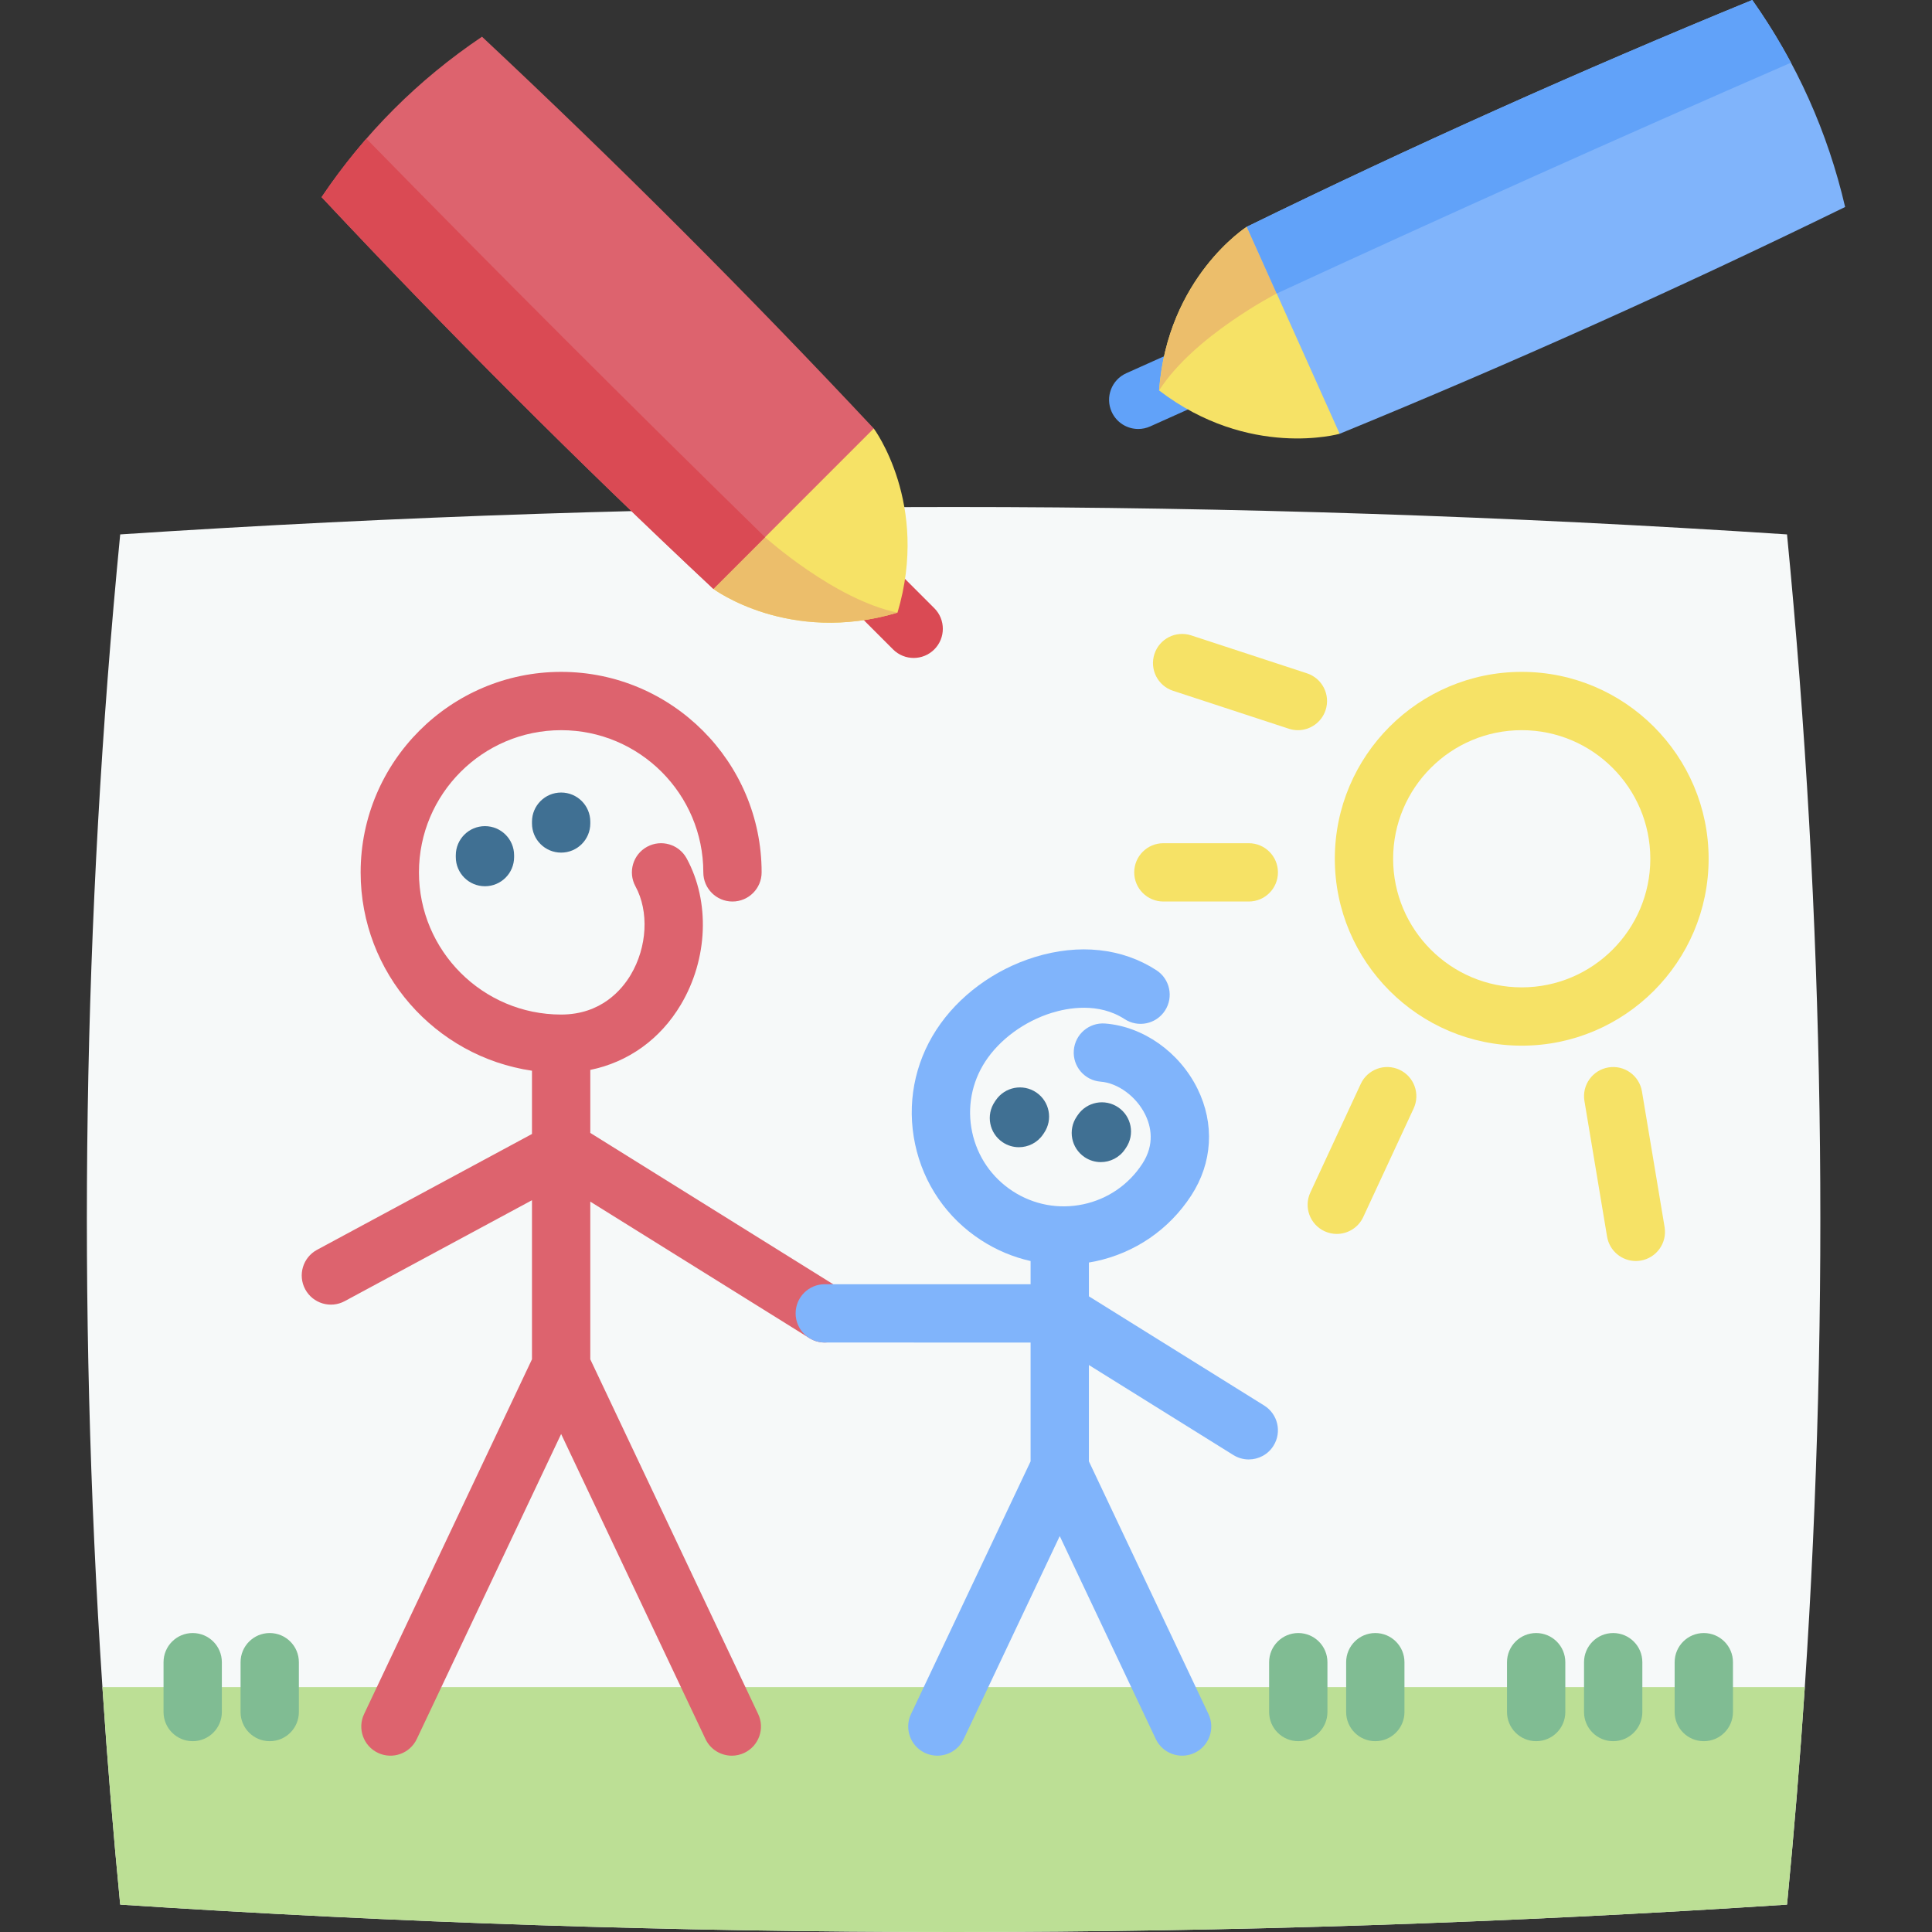
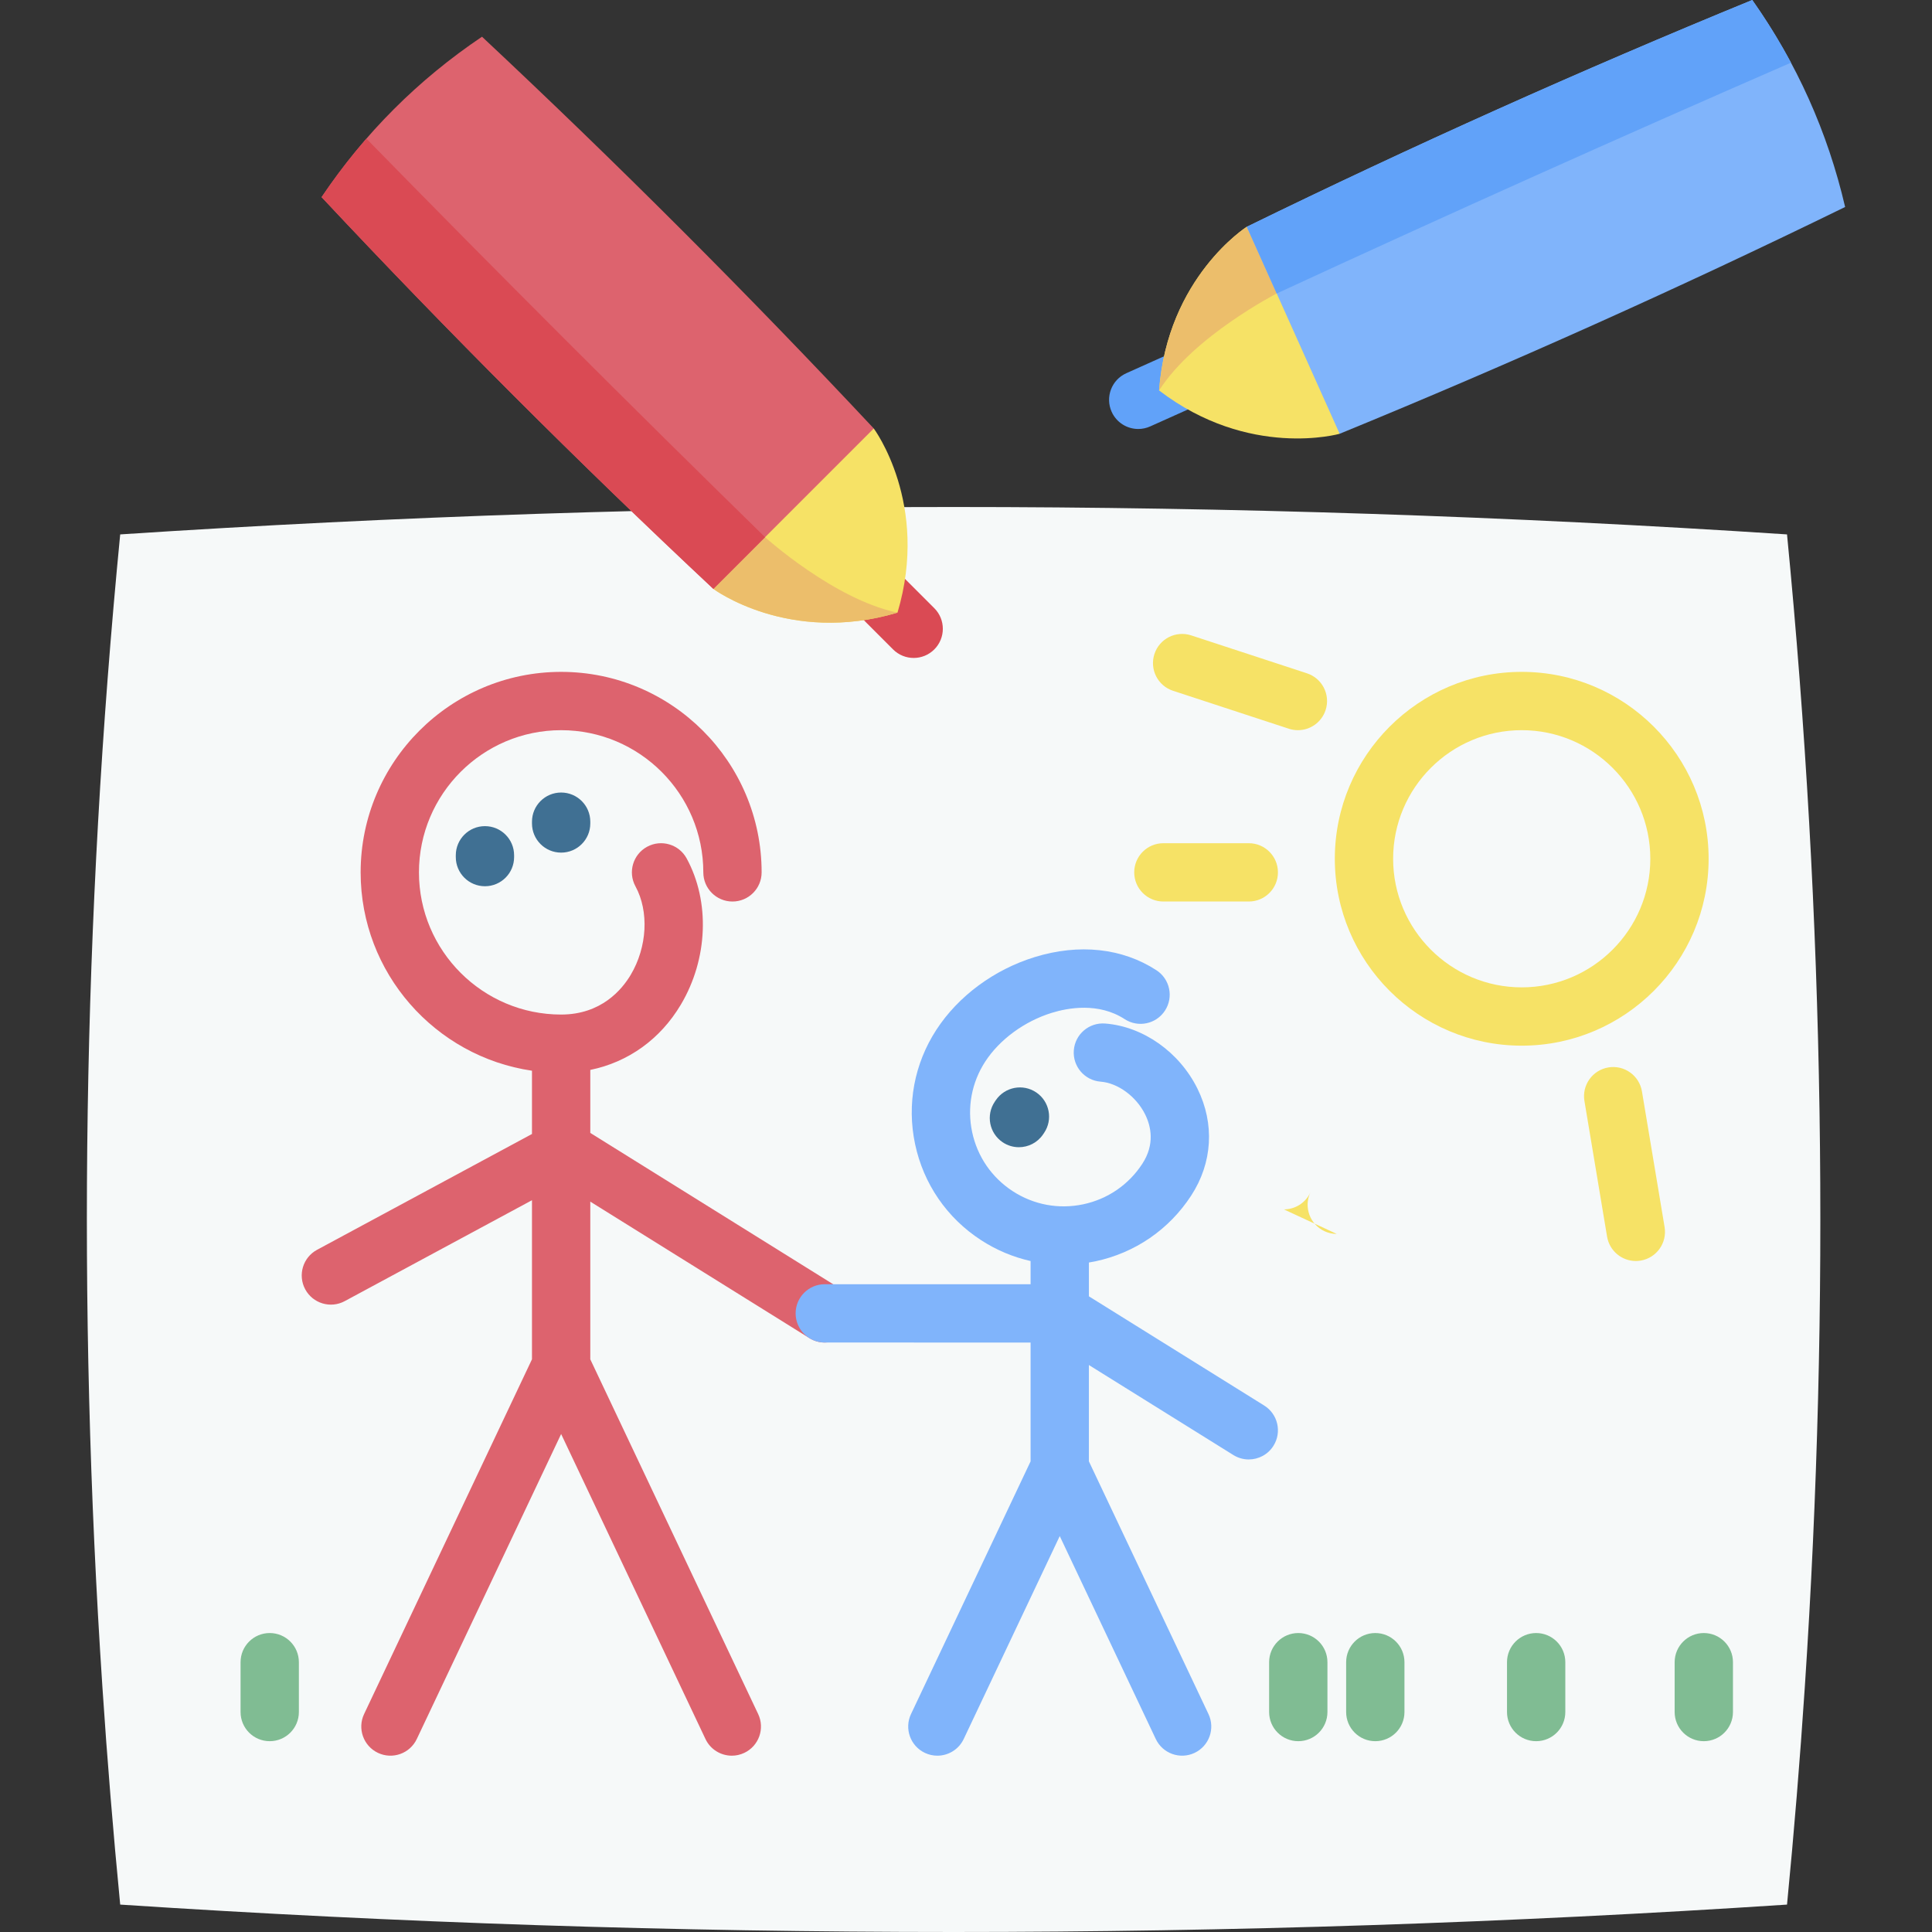
<svg xmlns="http://www.w3.org/2000/svg" id="Capa_1" enable-background="new 0 0 511.996 511.996" height="512" viewBox="0 0 511.996 511.996" width="512">
  <rect x="0" y="0" width="511.996" height="511.996" fill="#333333" stroke="none" />
  <g>
    <g>
      <path d="m478.289 447.096c-1.268 19.213-2.849 38.425-4.713 57.638-147.247 9.682-294.485 9.682-441.723 0-1.864-19.213-3.445-38.426-4.713-57.638-6.767-101.828-5.196-203.646 4.713-305.474 147.238-9.682 294.476-9.682 441.723 0 9.909 101.828 11.48 203.646 4.713 305.474z" fill="#f6f9f9" />
-       <path d="m478.289 447.096c-1.268 19.213-2.849 38.425-4.713 57.638-147.247 9.682-294.485 9.682-441.723 0-1.864-19.213-3.445-38.426-4.713-57.638z" fill="#bcdf95" />
      <path d="m222.66 341.495-66.227-41.261v-16.699c10.023-2.05 18.537-8.105 24.007-17.317 7.171-12.074 7.771-27.278 1.527-38.732-2.04-3.746-6.733-5.127-10.481-3.087-3.747 2.042-5.129 6.735-3.087 10.482 3.629 6.658 3.128 16.081-1.246 23.446-2.336 3.935-7.84 10.537-18.447 10.537-20.777 0-37.68-16.904-37.68-37.68s16.903-37.68 37.68-37.68 37.679 16.903 37.679 37.68c0 4.267 3.459 7.726 7.726 7.726 4.268 0 7.726-3.459 7.726-7.726 0-29.297-23.835-53.133-53.132-53.133-29.298 0-53.133 23.836-53.133 53.133 0 26.673 19.759 48.811 45.407 52.565v16.764l-56.956 30.696c-3.756 2.024-5.16 6.711-3.136 10.467 2.025 3.757 6.711 5.161 10.468 3.136l49.624-26.744v42.157l-44.49 94.012c-1.825 3.857-.178 8.463 3.679 10.289 3.856 1.824 8.464.179 10.289-3.679l38.249-80.823 38.248 80.823c1.32 2.79 4.095 4.424 6.989 4.424 1.108 0 2.232-.239 3.3-.744 3.857-1.825 5.504-6.432 3.679-10.289l-44.489-94.012v-41.786l58.056 36.17c1.271.792 2.683 1.17 4.078 1.17 2.579 0 5.101-1.291 6.564-3.642 2.257-3.621 1.15-8.387-2.471-10.643z" fill="#dd636e" />
      <path d="m335.024 372.478-46.455-28.943v-8.957c.563-.095 1.126-.193 1.688-.312 10.527-2.227 19.557-8.421 25.426-17.44 5.647-8.679 6.252-18.997 1.66-28.31-4.787-9.709-14.392-16.49-24.47-17.276-4.268-.323-7.973 2.849-8.304 7.103s2.848 7.972 7.103 8.304c4.605.359 9.462 3.938 11.812 8.703 1.521 3.087 2.626 7.856-.753 13.049-3.618 5.559-9.183 9.377-15.672 10.75-6.49 1.372-13.124.137-18.683-3.48-5.559-3.618-9.377-9.184-10.751-15.672-1.373-6.489-.138-13.124 3.48-18.683 3.805-5.847 10.4-10.674 17.643-12.91 4.234-1.308 12.373-2.828 19.293 1.674 3.578 2.328 8.362 1.315 10.69-2.262s1.315-8.363-2.262-10.69c-9.043-5.884-20.507-7.123-32.281-3.486-10.747 3.318-20.236 10.334-26.035 19.247-5.869 9.019-7.874 19.783-5.646 30.31 2.227 10.527 8.421 19.556 17.44 25.425 4.092 2.663 8.544 4.525 13.169 5.563v6.146l-54.542-.003c-4.267 0-7.726 3.459-7.726 7.726s3.459 7.727 7.726 7.727l54.542.003v31.489l-31.69 66.965c-1.825 3.857-.178 8.463 3.679 10.289 1.067.505 2.192.744 3.3.744 2.893-.001 5.669-1.634 6.989-4.424l25.449-53.775 25.448 53.775c1.825 3.858 6.432 5.504 10.289 3.679s5.504-6.432 3.679-10.289l-31.689-66.965v-25.529l38.284 23.852c1.271.792 2.683 1.17 4.078 1.17 2.579 0 5.101-1.291 6.564-3.642 2.257-3.623 1.15-8.388-2.472-10.645z" fill="#80b4fb" />
      <path d="m403.269 277.111c-27.311 0-49.53-22.219-49.53-49.53s22.219-49.53 49.53-49.53 49.53 22.219 49.53 49.53-22.219 49.53-49.53 49.53zm0-83.608c-18.791 0-34.078 15.287-34.078 34.078s15.287 34.078 34.078 34.078 34.078-15.287 34.078-34.078-15.287-34.078-34.078-34.078z" fill="#f6e266" />
      <path d="m343.953 193.505c-.797 0-1.608-.124-2.406-.386l-30.677-10.052c-4.055-1.328-6.266-5.693-4.937-9.748 1.328-4.054 5.69-6.267 9.748-4.936l30.677 10.052c4.055 1.328 6.266 5.693 4.937 9.748-1.067 3.256-4.092 5.322-7.342 5.322z" fill="#f6e266" />
      <path d="m330.939 238.91h-22.635c-4.268 0-7.726-3.459-7.726-7.726s3.459-7.726 7.726-7.726h22.635c4.268 0 7.726 3.459 7.726 7.726s-3.459 7.726-7.726 7.726z" fill="#f6e266" />
-       <path d="m354.256 327.003c-1.09 0-2.195-.231-3.249-.72-3.87-1.797-5.551-6.391-3.755-10.261l13.358-28.777c1.796-3.872 6.389-5.552 10.262-3.755 3.87 1.797 5.551 6.391 3.755 10.261l-13.358 28.777c-1.308 2.817-4.099 4.475-7.013 4.475z" fill="#f6e266" />
+       <path d="m354.256 327.003c-1.09 0-2.195-.231-3.249-.72-3.87-1.797-5.551-6.391-3.755-10.261l13.358-28.777l-13.358 28.777c-1.308 2.817-4.099 4.475-7.013 4.475z" fill="#f6e266" />
      <path d="m433.503 334.177c-3.708 0-6.981-2.677-7.612-6.455l-6.004-35.952c-.703-4.209 2.139-8.191 6.348-8.893 4.207-.706 8.191 2.139 8.893 6.348l6.004 35.952c.703 4.209-2.139 8.191-6.348 8.893-.43.072-.859.107-1.281.107z" fill="#f6e266" />
      <path d="m128.516 234.86c-4.268 0-7.726-3.459-7.726-7.726v-.473c0-4.267 3.459-7.726 7.726-7.726 4.268 0 7.726 3.459 7.726 7.726v.473c.001 4.266-3.458 7.726-7.726 7.726z" fill="#407093" />
      <path d="m148.707 225.952c-4.268 0-7.726-3.459-7.726-7.726v-.473c0-4.267 3.459-7.726 7.726-7.726s7.726 3.459 7.726 7.726v.473c0 4.266-3.459 7.726-7.726 7.726z" fill="#407093" />
      <path d="m270.016 304.022c-1.492 0-3-.432-4.328-1.331-3.532-2.394-4.455-7.199-2.06-10.731l.266-.392c2.393-3.532 7.198-4.455 10.73-2.061s4.455 7.199 2.06 10.731l-.266.392c-1.494 2.203-3.926 3.392-6.402 3.392z" fill="#407093" />
-       <path d="m291.728 307.967c-1.492 0-3-.432-4.328-1.331-3.532-2.394-4.455-7.199-2.06-10.731l.266-.392c2.393-3.532 7.197-4.455 10.73-2.061 3.532 2.394 4.455 7.199 2.06 10.731l-.266.392c-1.493 2.203-3.926 3.392-6.402 3.392z" fill="#407093" />
      <g fill="#80bc93">
-         <path d="m51.066 461.429c-4.268 0-7.726-3.459-7.726-7.726v-13.208c0-4.267 3.459-7.726 7.726-7.726s7.726 3.459 7.726 7.726v13.208c.001 4.267-3.458 7.726-7.726 7.726z" />
        <path d="m71.479 461.429c-4.268 0-7.726-3.459-7.726-7.726v-13.208c0-4.267 3.459-7.726 7.726-7.726s7.726 3.459 7.726 7.726v13.208c0 4.267-3.458 7.726-7.726 7.726z" />
        <path d="m344.055 461.429c-4.268 0-7.726-3.459-7.726-7.726v-13.208c0-4.267 3.459-7.726 7.726-7.726 4.268 0 7.726 3.459 7.726 7.726v13.208c0 4.267-3.459 7.726-7.726 7.726z" />
        <path d="m364.467 461.429c-4.268 0-7.726-3.459-7.726-7.726v-13.208c0-4.267 3.459-7.726 7.726-7.726 4.268 0 7.726 3.459 7.726 7.726v13.208c0 4.267-3.458 7.726-7.726 7.726z" />
        <path d="m407.095 461.429c-4.268 0-7.726-3.459-7.726-7.726v-13.208c0-4.267 3.459-7.726 7.726-7.726 4.268 0 7.726 3.459 7.726 7.726v13.208c0 4.267-3.458 7.726-7.726 7.726z" />
-         <path d="m427.508 461.429c-4.268 0-7.726-3.459-7.726-7.726v-13.208c0-4.267 3.459-7.726 7.726-7.726 4.268 0 7.726 3.459 7.726 7.726v13.208c0 4.267-3.459 7.726-7.726 7.726z" />
        <path d="m451.523 461.429c-4.268 0-7.726-3.459-7.726-7.726v-13.208c0-4.267 3.459-7.726 7.726-7.726 4.268 0 7.726 3.459 7.726 7.726v13.208c0 4.267-3.459 7.726-7.726 7.726z" />
      </g>
    </g>
    <g>
      <path d="m301.645 113.684c-2.951 0-5.768-1.699-7.053-4.565-1.746-3.893-.007-8.465 3.886-10.212l24.255-10.882c3.894-1.746 8.466-.007 10.212 3.886s.007 8.465-3.886 10.212l-24.255 10.882c-1.027.46-2.102.679-3.159.679z" fill="#61a2f9" />
      <path d="m330.409 60.1s-21.021 13.371-23.238 43.374c23.884 18.292 47.848 11.48 47.848 11.48l6.774-35.987z" fill="#f6e266" />
      <path d="m338.341 77.78s-21.969 11.257-31.174 25.695c2.222-30.004 23.242-43.375 23.242-43.375l31.385 18.866z" fill="#ecbe6b" />
      <path d="m330.409 60.1c43.996-21.496 88.648-41.529 133.956-60.1 11.775 16.682 19.979 34.966 24.61 54.854-43.996 21.496-88.648 41.53-133.956 60.1z" fill="#80b4fb" />
      <path d="m338.341 77.78-7.932-17.68c43.997-21.501 88.642-41.531 133.955-60.1 3.786 5.369 7.211 10.912 10.264 16.611-45.658 19.887-91.079 40.277-136.287 61.169z" fill="#61a2f9" />
    </g>
    <g>
      <path d="m242.132 174.362c-1.977 0-3.955-.754-5.463-2.263l-17.843-17.843c-3.018-3.017-3.018-7.909-.001-10.927 3.018-3.017 7.91-3.017 10.927 0l17.843 17.843c3.018 3.017 3.018 7.909.001 10.927-1.51 1.508-3.488 2.263-5.464 2.263z" fill="#da4a54" />
      <path d="m189.042 156.059s19.974 14.891 48.803 6.29c8.6-28.829-6.29-48.803-6.29-48.803l-36.043 6.469z" fill="#f6e266" />
      <path d="m202.744 142.357s18.335 16.528 35.103 19.995c-28.832 8.596-48.805-6.294-48.805-6.294l6.468-36.043z" fill="#ecbe6b" />
      <path d="m189.042 156.059c-35.74-33.472-70.345-68.078-103.818-103.818 11.402-16.939 25.573-31.11 42.512-42.512 35.74 33.472 70.346 68.078 103.818 103.818z" fill="#dd636e" />
      <path d="m202.744 142.357-13.702 13.702c-35.744-33.472-70.345-68.072-103.817-103.817 3.671-5.449 7.634-10.62 11.873-15.501 34.827 35.599 70.04 70.797 105.646 105.616z" fill="#da4a54" />
    </g>
  </g>
</svg>